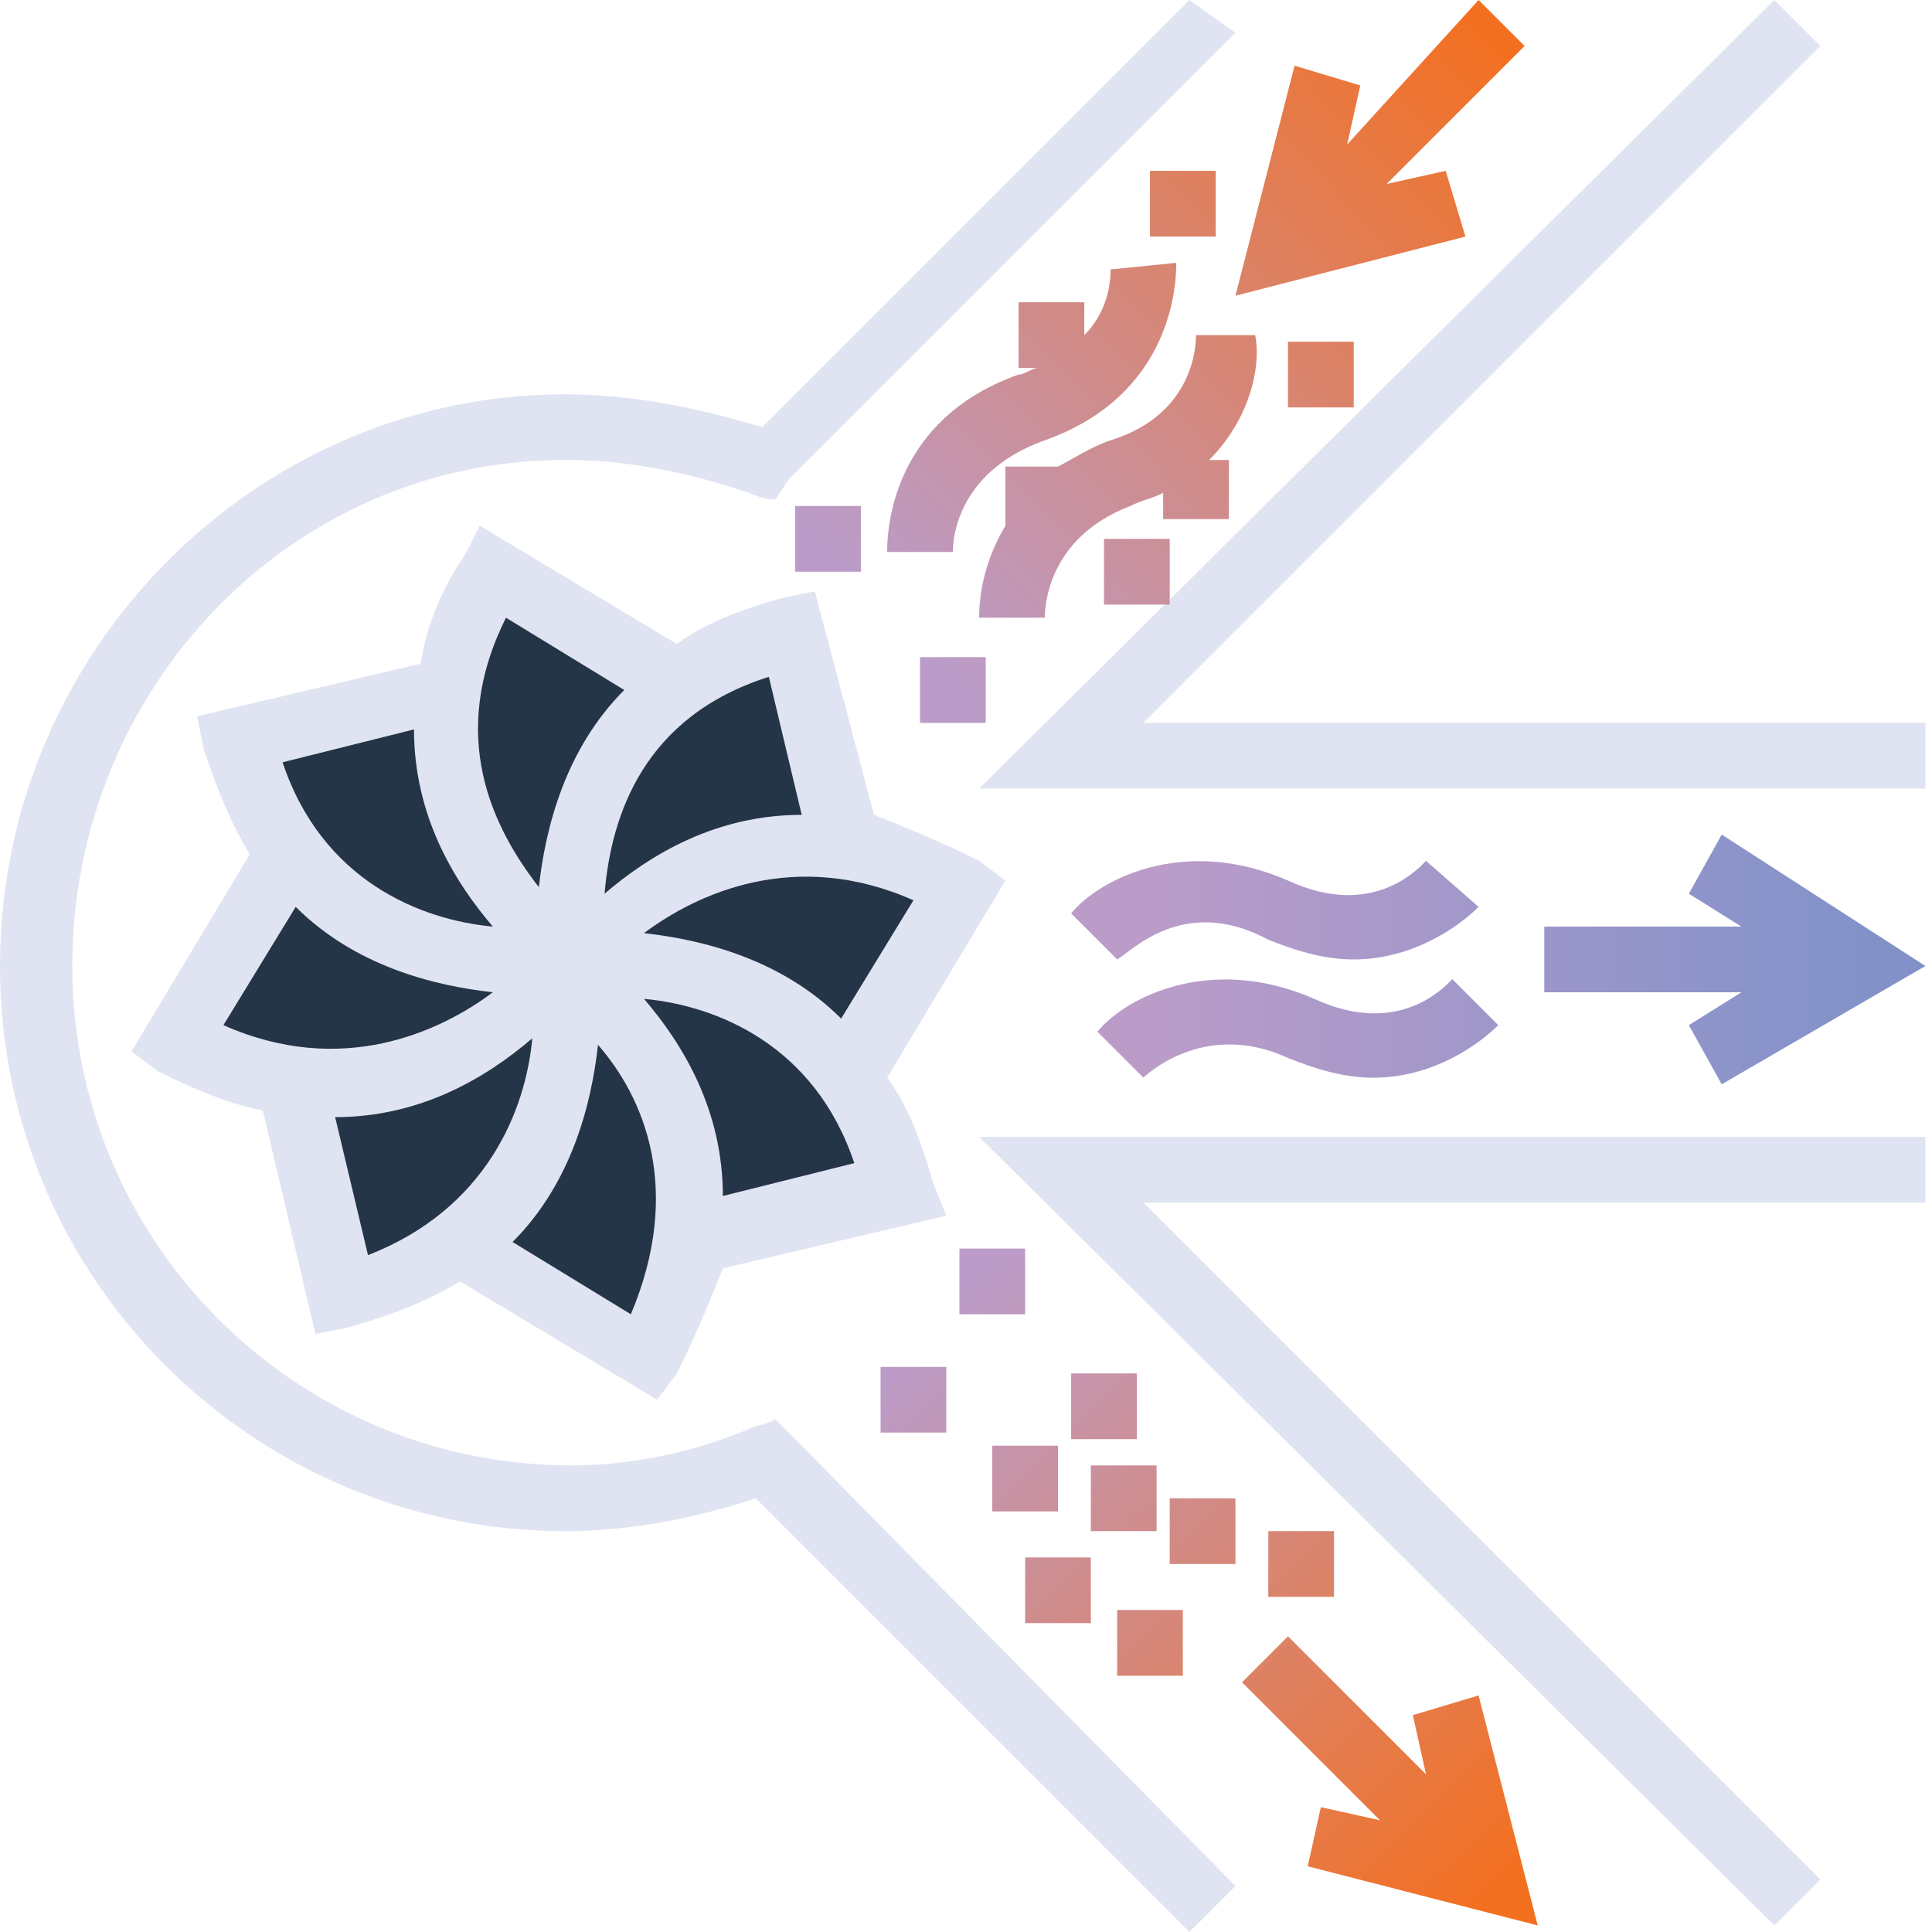
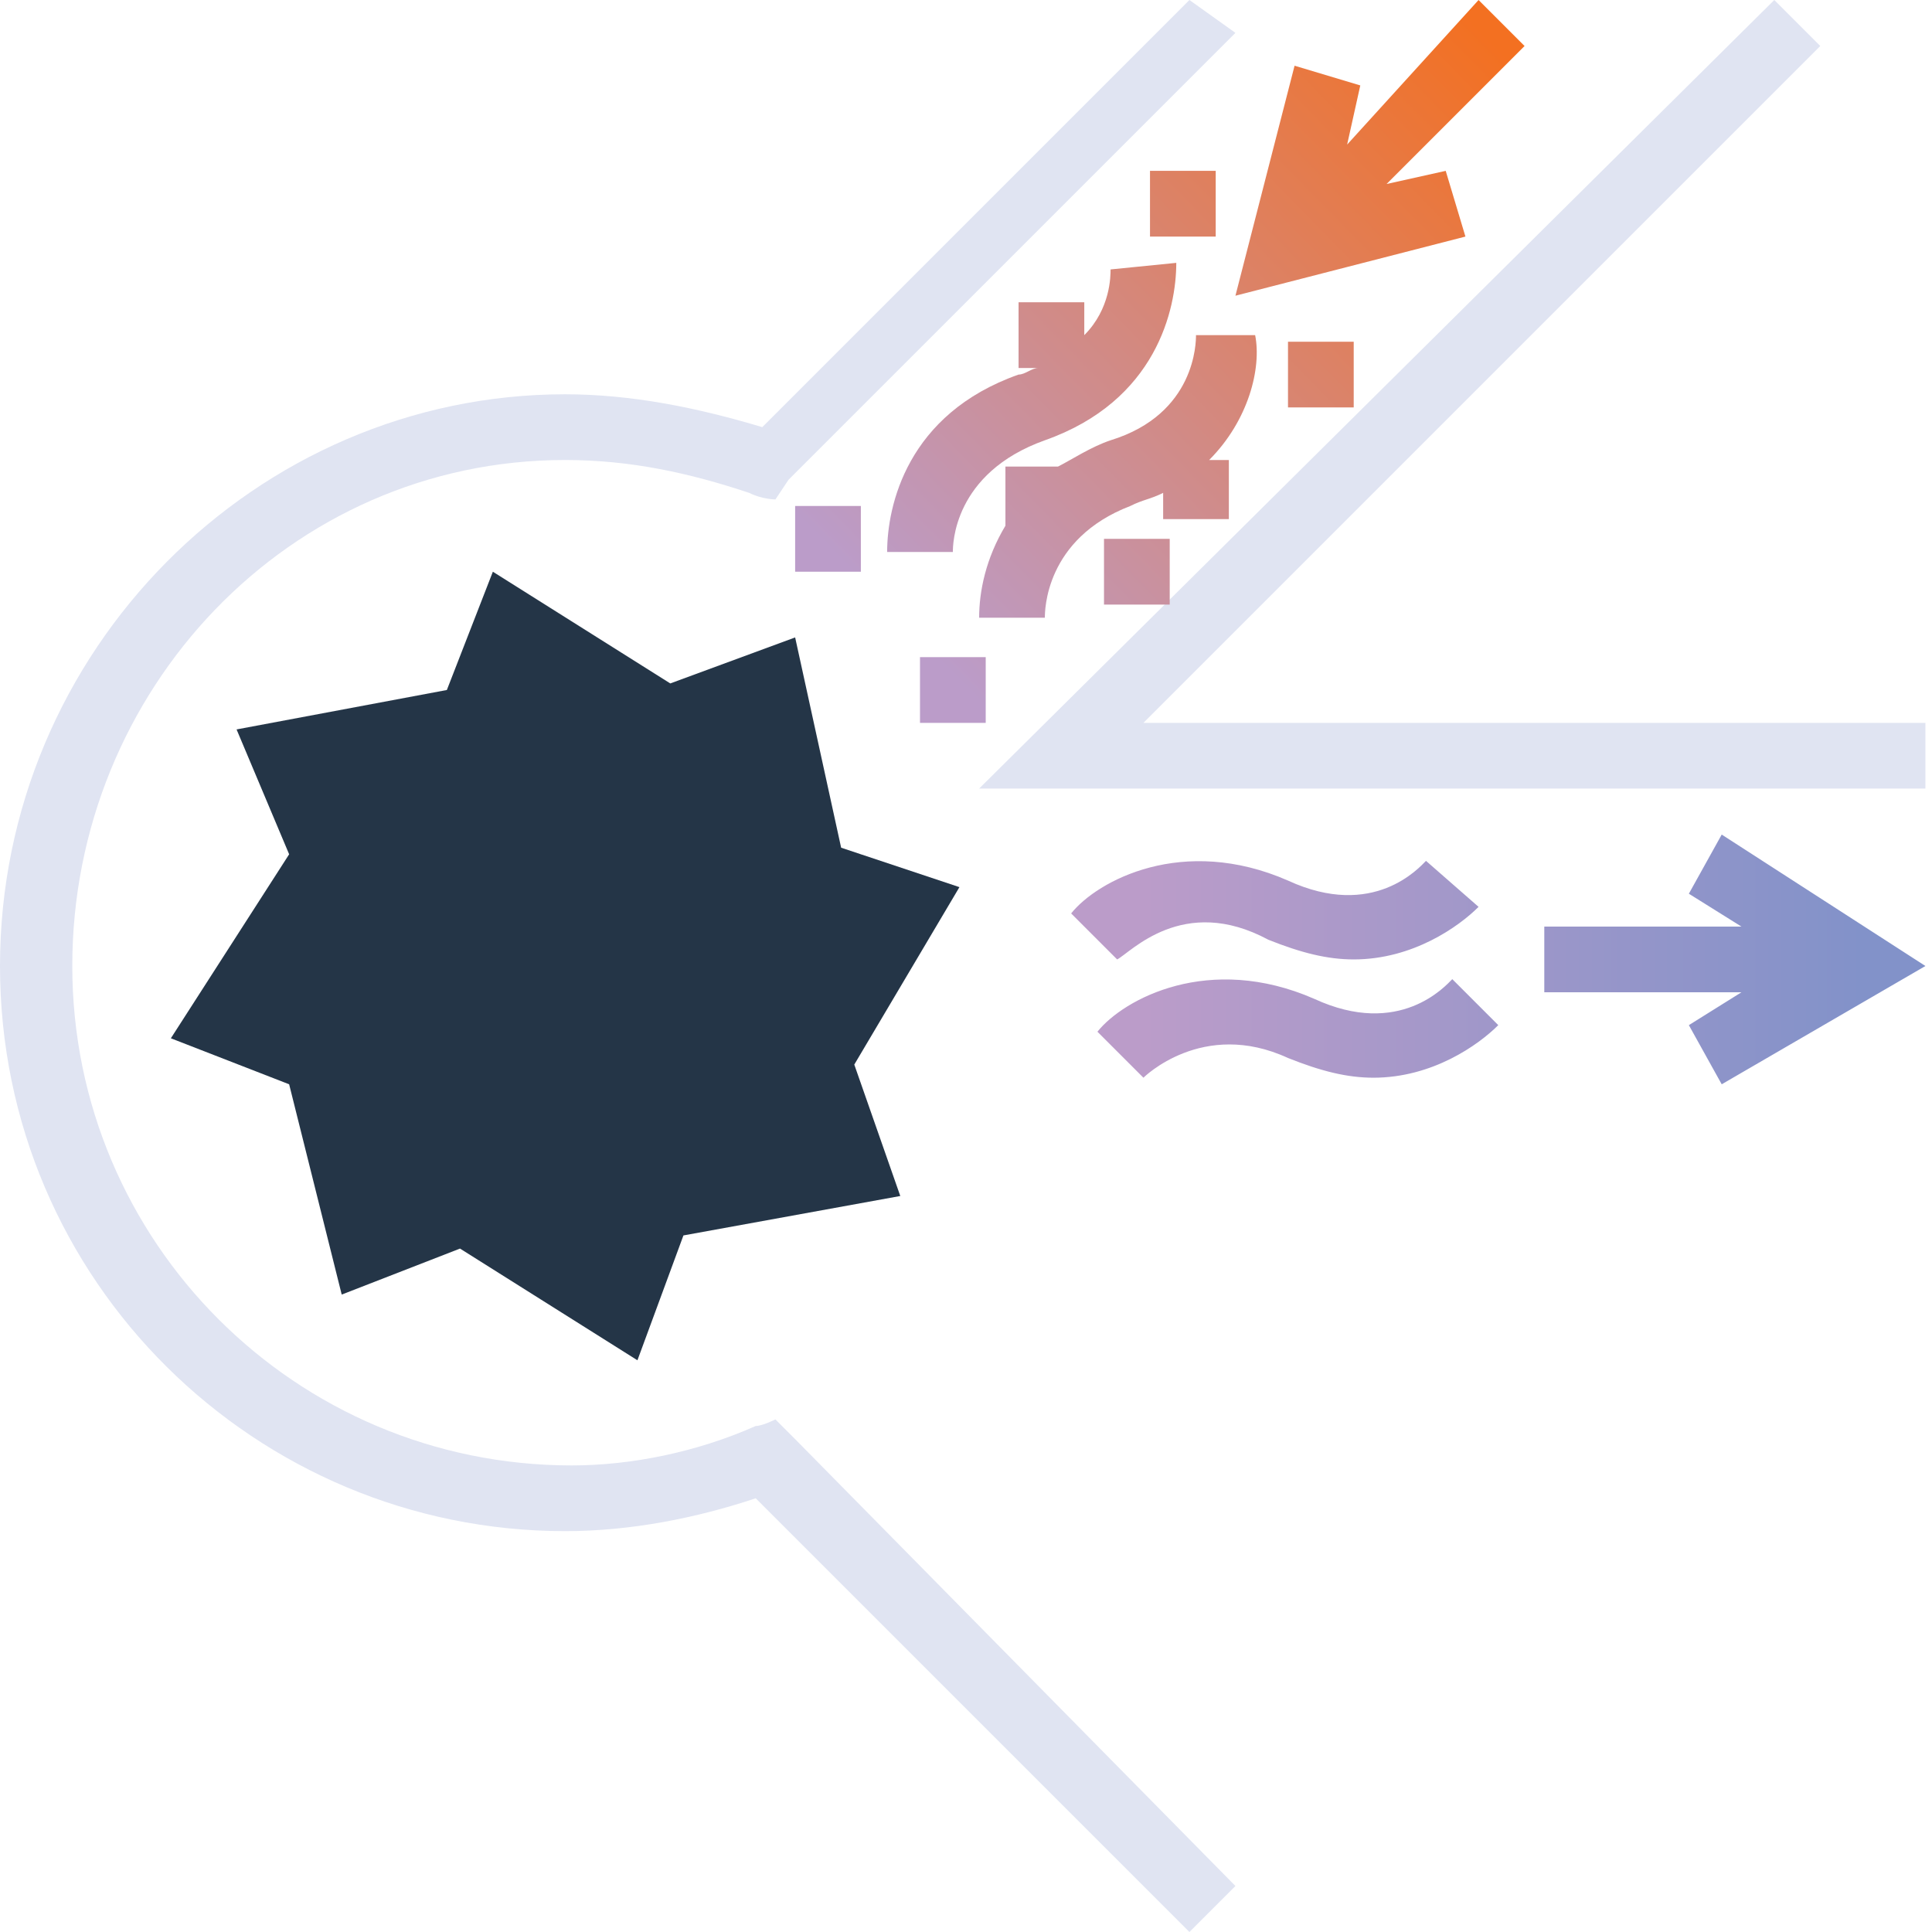
<svg xmlns="http://www.w3.org/2000/svg" version="1.1" id="Layer_1" x="0px" y="0px" viewBox="0 0 29.4 29.4" style="enable-background:new 0 0 29.4 29.4;" xml:space="preserve">
  <style type="text/css">
	.st0{fill:#243547;}
	.st1{fill:url(#SVGID_1_);}
	.st2{fill:#E0E4F2;}
	.st3{fill:url(#SVGID_00000069371466622989874450000008783933115550596229_);}
	.st4{fill:url(#SVGID_00000099649922253696523260000014187903114734518950_);}
</style>
  <g>
    <polygon class="st0" points="7.5,8.7 10.2,10.4 12.1,9.7 12.8,12.9 14.6,13.5 13,16.2 13.7,18.2 10.4,18.8 9.7,20.7 7,19 5.2,19.7    4.4,16.5 2.6,15.8 4.4,13 3.6,11.1 6.8,10.5  " />
    <linearGradient id="SVGID_1_" gradientUnits="userSpaceOnUse" x1="28.346" y1="17.4" x2="17.412" y2="17.4" gradientTransform="matrix(1 0 0 -1 0 32)">
      <stop offset="0" style="stop-color:#8292C9" />
      <stop offset="1" style="stop-color:#BB9CC9" />
    </linearGradient>
    <path class="st1" d="M29.3,14.7l-3.1,1.8l-0.5-0.9l0.8-0.5h-3v-1h3l-0.8-0.5l0.5-0.9L29.3,14.7z M19.3,14.3   c0.5,0.2,0.9,0.3,1.3,0.3c0.9,0,1.6-0.5,1.9-0.8l-0.8-0.7c-0.1,0.1-0.8,0.9-2.1,0.3c-1.6-0.7-2.9,0-3.3,0.5l0.7,0.7   C17.2,14.5,18,13.6,19.3,14.3z M22.1,14.9C22,15,21.3,15.8,20,15.2c-1.6-0.7-2.9,0-3.3,0.5l0.7,0.7c0,0,0.9-0.9,2.2-0.3   c0.5,0.2,0.9,0.3,1.3,0.3c0.9,0,1.6-0.5,1.9-0.8L22.1,14.9z" />
    <g>
-       <path class="st2" d="M14.9,13.1c-0.6-0.3-1.1-0.5-1.6-0.7L12.4,9l-0.5,0.1c-0.7,0.2-1.2,0.4-1.6,0.7L7.3,8L7.1,8.4    C6.7,9,6.5,9.5,6.4,10.1L3,10.9l0.1,0.5C3.3,12,3.5,12.5,3.8,13L2,16l0.4,0.3C3,16.6,3.5,16.8,4,16.9l0.8,3.4l0.5-0.1    C6,20,6.5,19.8,7,19.5l3,1.8l0.3-0.4c0.3-0.6,0.5-1.1,0.7-1.6l3.4-0.8L14.2,18c-0.2-0.7-0.4-1.2-0.7-1.6l1.8-3L14.9,13.1z     M11.7,10.3l0.5,2.1c-1.3,0-2.3,0.6-3,1.2C9.3,12.4,9.8,10.9,11.7,10.3z M7.7,9.4l1.8,1.1c-0.9,0.9-1.2,2.1-1.3,3    C7.5,12.6,6.8,11.2,7.7,9.4z M6.3,11.1c0,1.3,0.6,2.3,1.2,3c-1.1-0.1-2.6-0.7-3.2-2.5L6.3,11.1z M4.5,13.8c0.9,0.9,2.1,1.2,3,1.3    c-0.8,0.6-2.3,1.3-4.1,0.5L4.5,13.8z M5.6,19.1L5.1,17c1.3,0,2.3-0.6,3-1.2C8,16.9,7.4,18.4,5.6,19.1z M9.6,20l-1.8-1.1    c0.9-0.9,1.2-2.1,1.3-3C9.8,16.7,10.4,18.1,9.6,20z M11,18.2c0-1.3-0.6-2.3-1.2-3c1.1,0.1,2.6,0.7,3.2,2.5L11,18.2z M12.8,15.5    c-0.9-0.9-2.1-1.2-3-1.3c0.8-0.6,2.3-1.3,4.1-0.5L12.8,15.5z" />
      <polygon class="st2" points="17.4,11 27.7,0.7 27,0 14.9,12 29.3,12 29.3,11   " />
-       <polygon class="st2" points="27,29.3 27.7,28.6 17.4,18.3 29.3,18.3 29.3,17.3 14.9,17.3   " />
      <path class="st2" d="M12.1,21.9l-0.3-0.3c0,0-0.2,0.1-0.3,0.1c-0.9,0.4-1.9,0.6-2.8,0.6c-4.2,0-7.6-3.4-7.6-7.6S4.4,7,8.6,7    c1,0,1.9,0.2,2.8,0.5c0.2,0.1,0.4,0.1,0.4,0.1L12,7.3l0,0l6.8-6.8L18.1,0l-6.5,6.5c-1-0.3-2-0.5-3-0.5C3.9,6,0,9.9,0,14.7    s3.9,8.6,8.6,8.6c1,0,2-0.2,2.9-0.5l6.6,6.6l0.7-0.7L12.1,21.9L12.1,21.9z" />
    </g>
    <linearGradient id="SVGID_00000155855541822530647190000016113769480452353962_" gradientUnits="userSpaceOnUse" x1="14.154" y1="11.851" x2="22.665" y2="3.216" gradientTransform="matrix(1 0 0 -1 0 32)">
      <stop offset="0" style="stop-color:#BB9CC9" />
      <stop offset="1" style="stop-color:#F37021" />
    </linearGradient>
-     <path style="fill:url(#SVGID_00000155855541822530647190000016113769480452353962_);" d="M20.1,27.5l0.9,0.2l-2.1-2.1l0.7-0.7   l2.1,2.1l-0.2-0.9l1-0.3l0.9,3.5l-3.5-0.9L20.1,27.5z M15.6,19h-1v1h1V19z M14.4,20.8h-1v1h1V20.8z M17.3,20.9h-1v1h1V20.9z    M16.1,22h-1v1h1V22z M16.6,23.7h-1v1h1V23.7z M18.8,22.8h-1v1h1V22.8z M17.6,22.3h-1v1h1V22.3z M18,24.5h-1v1h1V24.5z M20.3,23.3   h-1v1h1V23.3z" />
    <linearGradient id="SVGID_00000134208226662995448980000010595450315647351227_" gradientUnits="userSpaceOnUse" x1="13.811" y1="22.435" x2="22.819" y2="31.256" gradientTransform="matrix(1 0 0 -1 0 32)">
      <stop offset="0" style="stop-color:#BB9CC9" />
      <stop offset="1" style="stop-color:#F37021" />
    </linearGradient>
    <path style="fill:url(#SVGID_00000134208226662995448980000010595450315647351227_);" d="M22,2.6l0.3,1l-3.5,0.9L19.7,1l1,0.3   l-0.2,0.9l2-2.2l0.7,0.7l-2.1,2.1L22,2.6z M15.9,6.7c1.7-0.6,2-2,2-2.7l-1,0.1c0,0.1,0,0.6-0.4,1V4.6h-1v1h0.3   c-0.1,0-0.2,0.1-0.3,0.1c-1.7,0.6-2,2-2,2.7h1C14.5,8.3,14.5,7.2,15.9,6.7z M18.2,5.1c0,0.1,0,1.2-1.3,1.6   c-0.3,0.1-0.6,0.3-0.8,0.4h-0.8V8c-0.3,0.5-0.4,1-0.4,1.4h1c0-0.1,0-1.2,1.3-1.7c0.2-0.1,0.3-0.1,0.5-0.2v0.4h1V7h-0.3   c0.6-0.6,0.8-1.4,0.7-1.9H18.2z M18.5,2.6h-1v1h1V2.6z M19.6,6.2h1v-1h-1V6.2z M12.1,8.7h1v-1h-1V8.7z M16.8,9.2h1v-1h-1V9.2z    M14,11h1v-1h-1V11z" />
  </g>
</svg>